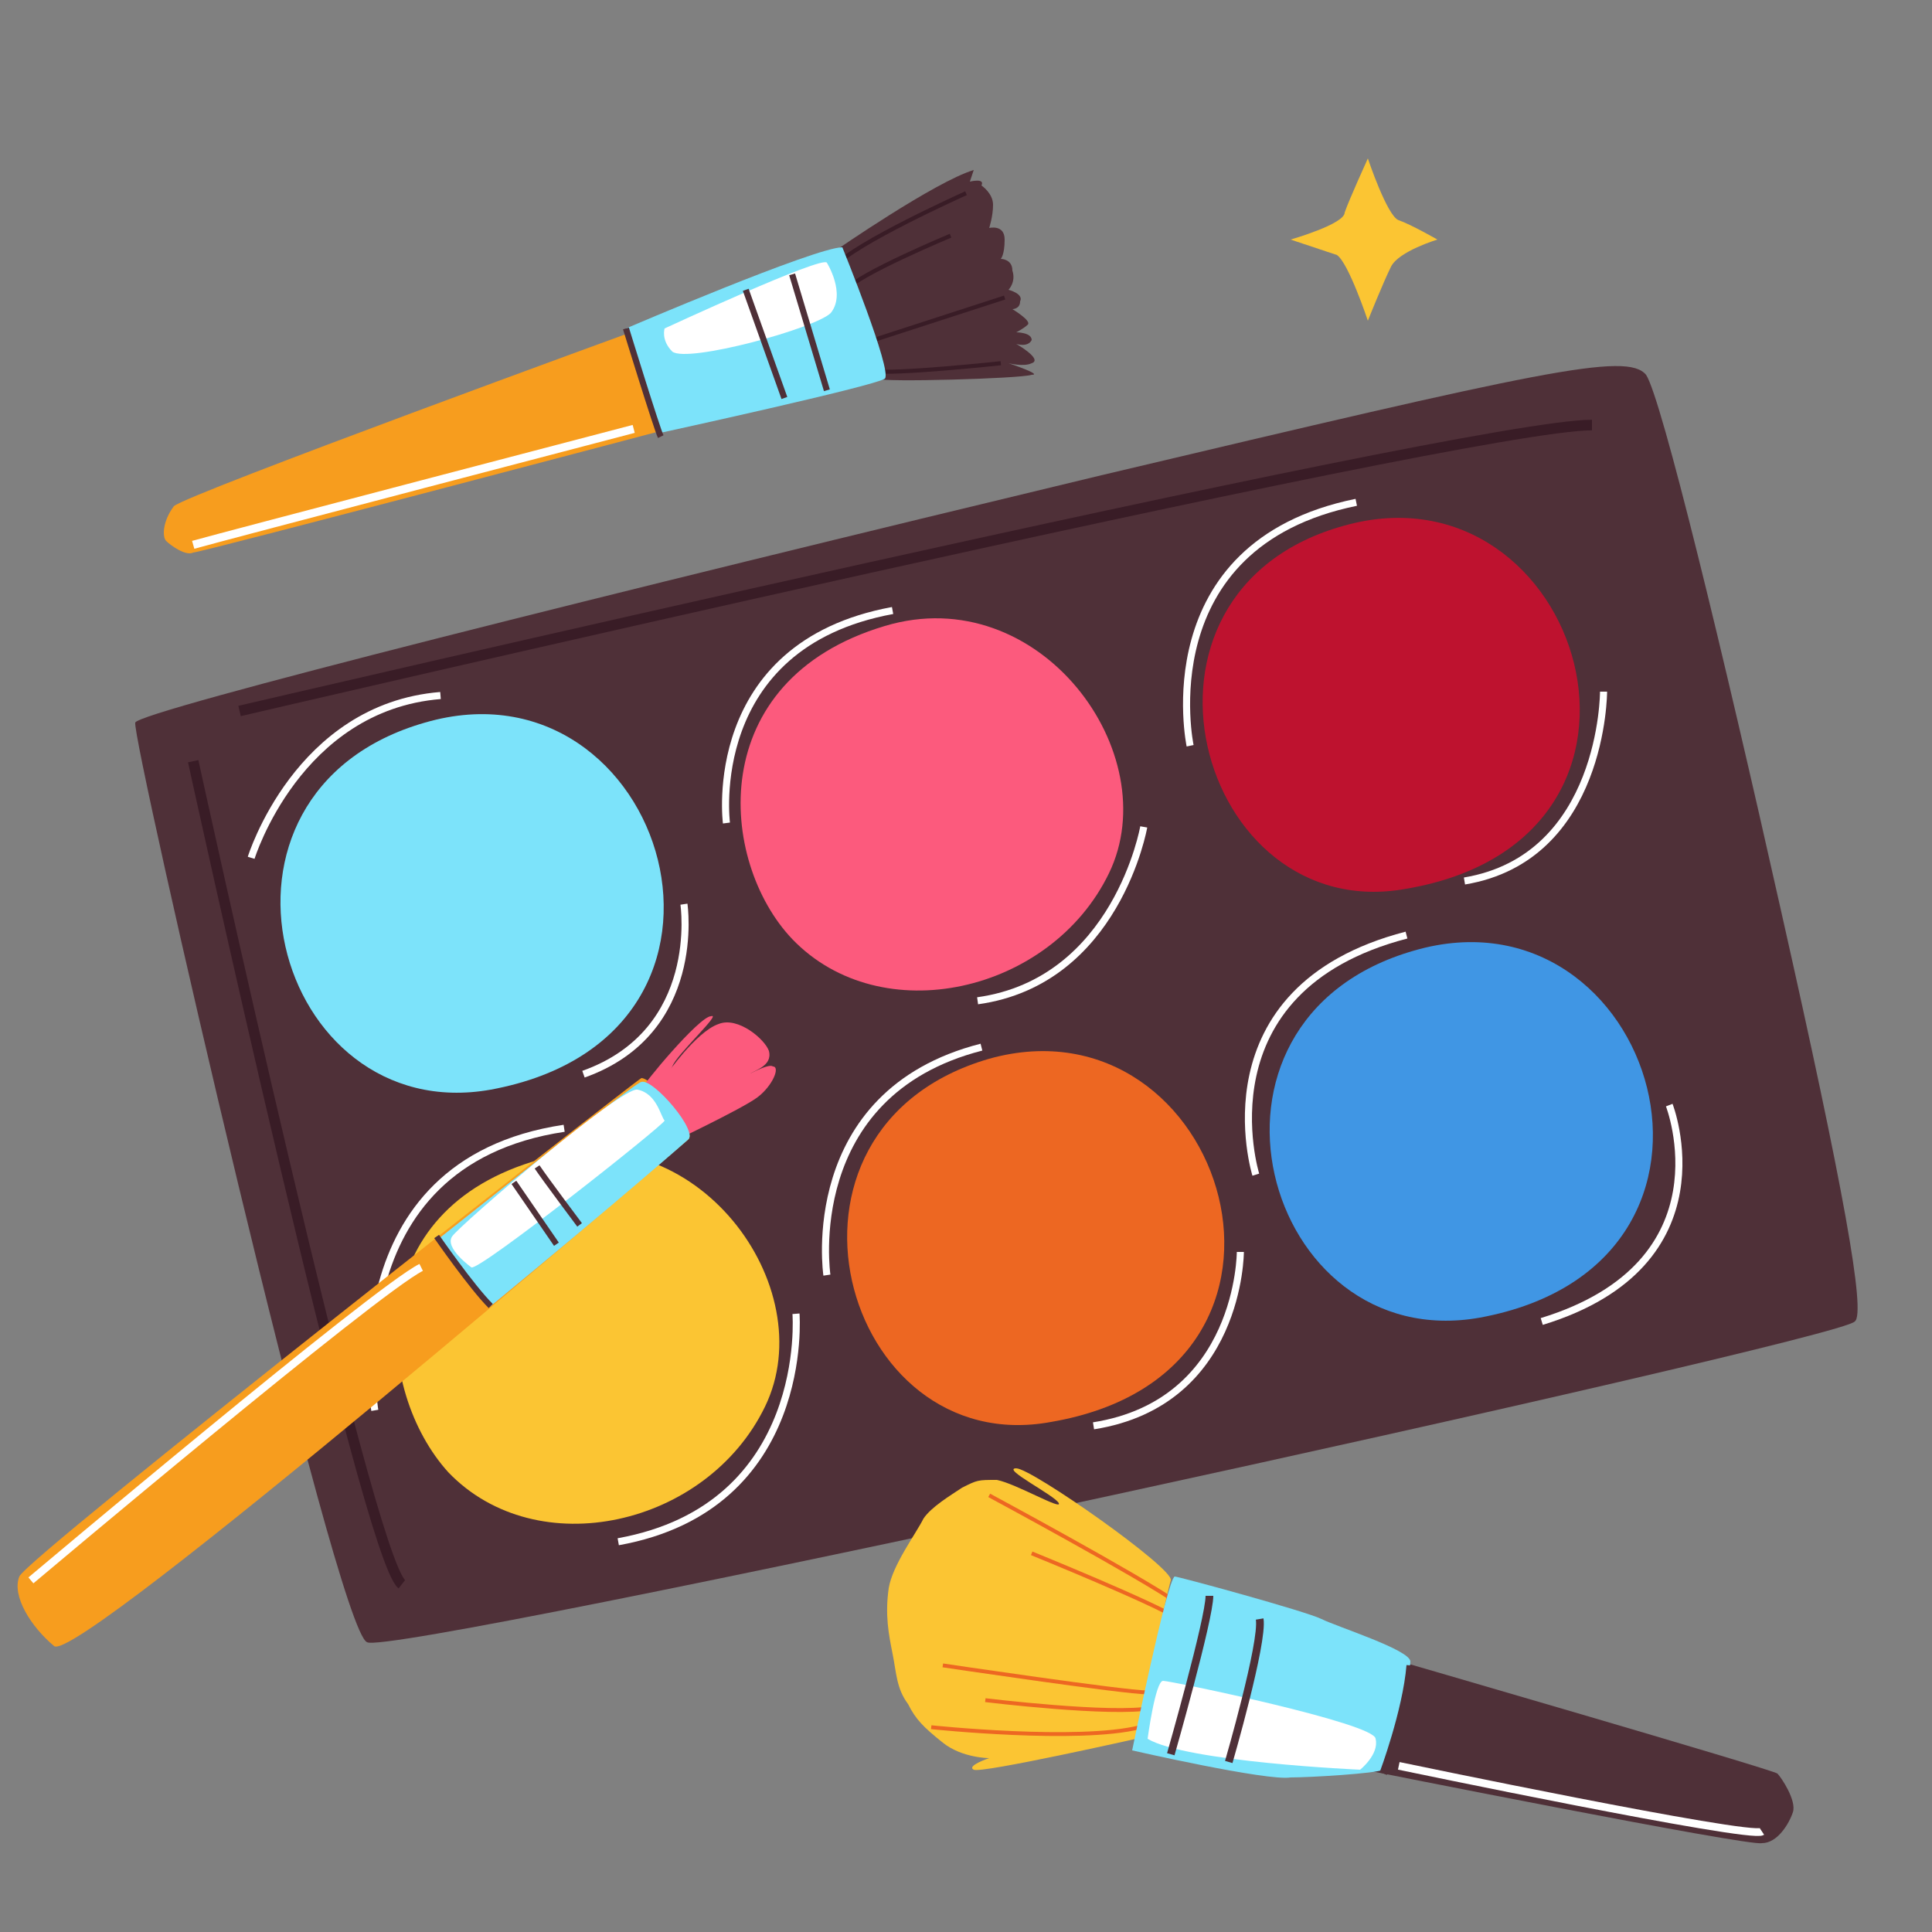
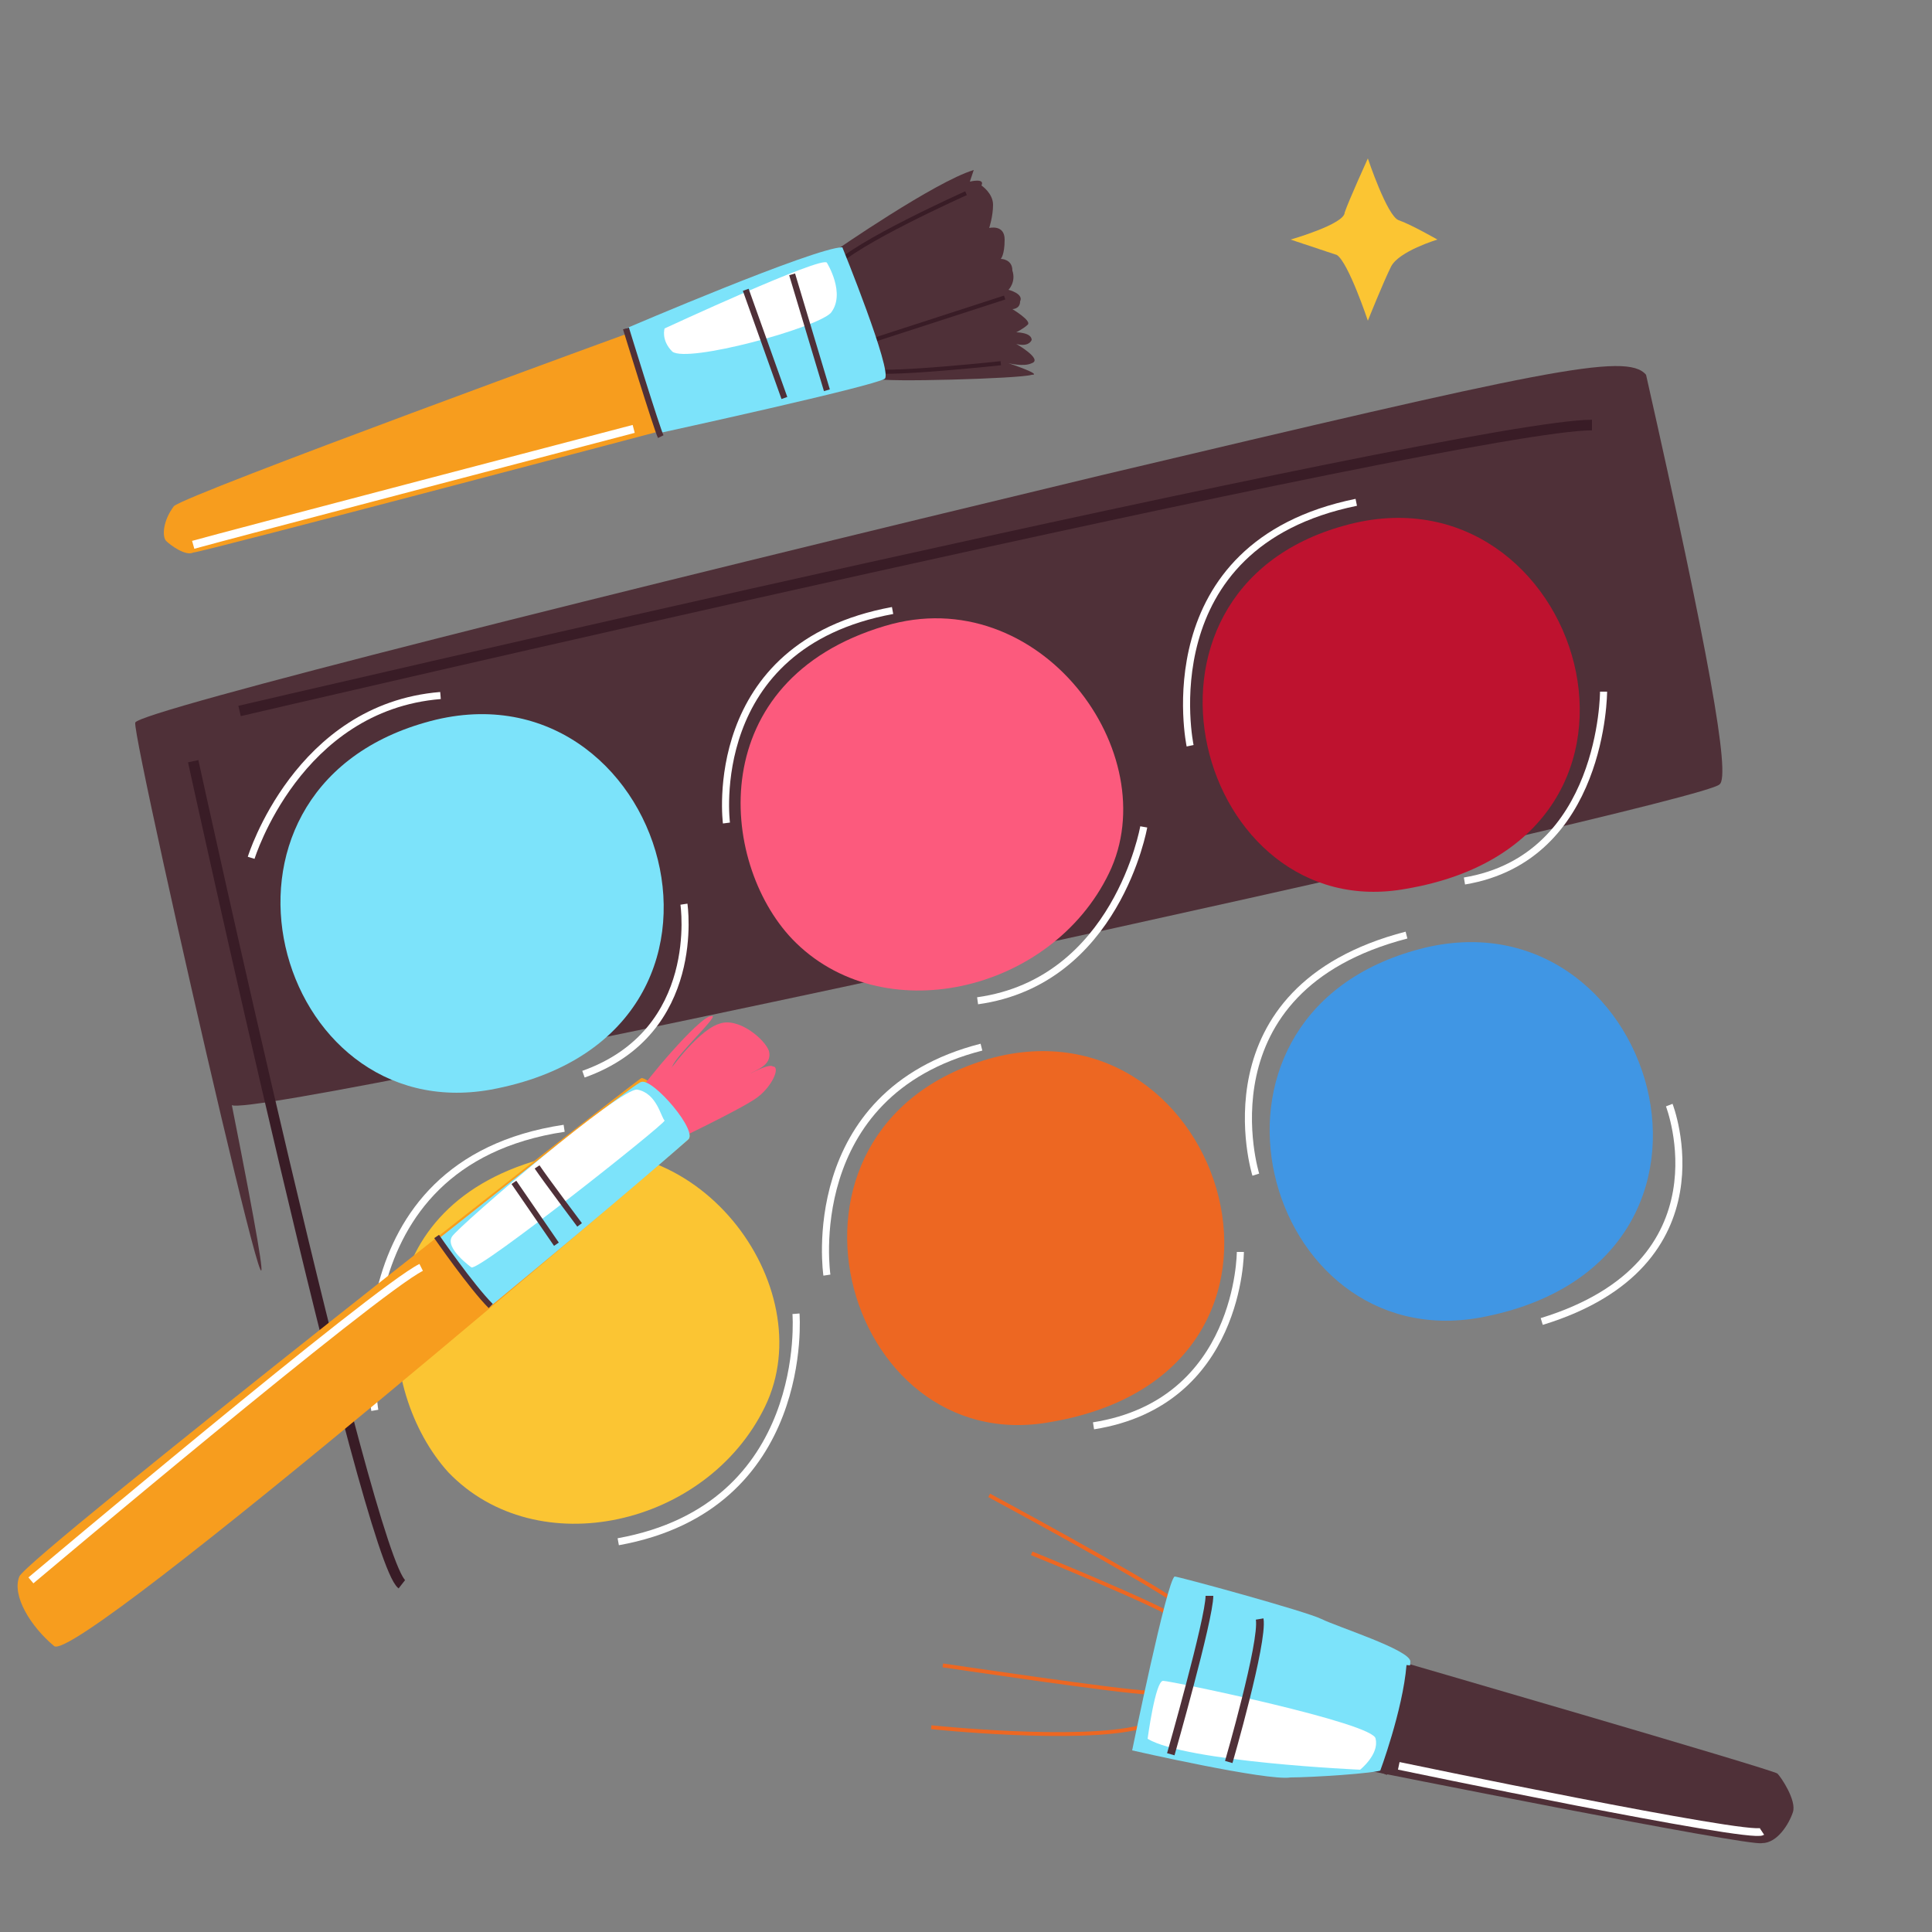
<svg xmlns="http://www.w3.org/2000/svg" xmlns:ns1="http://www.bohemiancoding.com/sketch/ns" id="Layer_1" x="0px" y="0px" viewBox="0 0 50 50" style="enable-background:new 0 0 50 50;" xml:space="preserve">
  <rect x="0" y="0" width="50" height="50" fill="#808080" stroke="none" />
  <style type="text/css"> .st0{display:none;} .st1{display:inline;} .st2{fill:#FFFFFF;fill-opacity:0;} .st3{fill:none;stroke:#000000;stroke-width:2;stroke-linecap:round;stroke-linejoin:round;stroke-miterlimit:10;} .st4{fill:none;stroke:#000000;stroke-width:2;stroke-linecap:round;stroke-linejoin:round;stroke-miterlimit:10;} .st5{display:none;fill:none;stroke:#000000;stroke-width:2;stroke-linecap:round;stroke-linejoin:round;stroke-miterlimit:10;} .st6{fill:none;stroke:#000000;stroke-width:2;stroke-miterlimit:10;} .st7{display:inline;fill:none;stroke:#000000;stroke-width:2;stroke-miterlimit:10;} .st8{display:inline;fill:none;stroke:#000000;stroke-width:2;stroke-linecap:round;stroke-linejoin:round;stroke-miterlimit:10;} .st9{fill:#4F3038;} .st10{fill:none;stroke:#391C26;stroke-width:0.274;stroke-miterlimit:10;} .st11{fill:none;stroke:#FFFFFF;stroke-width:0.183;stroke-miterlimit:10;} .st12{fill:#4096E4;} .st13{fill:#7CE3FA;} .st14{fill:#BE122F;} .st15{fill:#ED6722;} .st16{fill:#FC5A7D;} .st17{fill:#FBC533;} .st18{fill:none;stroke:#FFFFFF;stroke-width:0.2;stroke-miterlimit:10;} .st19{fill:none;stroke:#ED6722;stroke-width:0.1;stroke-miterlimit:10;} .st20{fill:#FFFFFF;} .st21{fill:none;stroke:#4F3038;stroke-width:0.2;stroke-miterlimit:10;} .st22{fill:#F79D1E;} .st23{fill:none;stroke:#4F3038;stroke-width:0.15;stroke-miterlimit:10;} .st24{fill:none;stroke:#FFFFFF;stroke-width:0.212;stroke-miterlimit:10;} .st25{fill:none;stroke:#391C26;stroke-width:0.106;stroke-miterlimit:10;} .st26{fill:none;stroke:#4F3038;stroke-width:0.159;stroke-miterlimit:10;} </style>
  <g id="Welcome" ns1:type="MSPage" class="st0">
    <g id="Group-43" ns1:type="MSLayerGroup" class="st1">
      <rect id="Rectangle-695" ns1:type="MSShapeGroup" class="st2" width="50" height="50"> </rect>
      <path id="Shape" ns1:type="MSShapeGroup" d="M49,22h-7V1c0-0.6-0.4-1-1-1H1C0.4,0,0,0.4,0,1v32c0,0.6,0.4,1,1,1h7v7 c0,0.4,0.2,0.7,0.5,0.9C8.7,42,8.8,42,9,42s0.4-0.1,0.6-0.2L21.3,34H22v7c0,0.6,0.4,1,1,1h5.7l11.7,7.8c0.2,0.1,0.4,0.2,0.6,0.2 c0.2,0,0.3,0,0.5-0.1c0.3-0.2,0.5-0.5,0.5-0.9v-7h7c0.6,0,1-0.4,1-1V23C50,22.4,49.6,22,49,22L49,22z M21,32 c-0.2,0-0.4,0.1-0.6,0.2l-10.4,7V33c0-0.6-0.4-1-1-1H2V2h38v30H21L21,32z M48,40h-7c-0.6,0-1,0.4-1,1v6.1l-10.4-7 c-0.2,0-0.4-0.1-0.6-0.1h-5v-6h17c0.6,0,1-0.4,1-1v-9h6V40L48,40z" />
    </g>
  </g>
  <g class="st0">
    <g class="st1">
      <ellipse class="st3" cx="16.4" cy="10" rx="14.9" ry="6" />
      <path class="st3" d="M24.2,24.3c-2.3,0.6-4.9,0.9-7.7,0.9c-8.2,0-14.9-2.7-14.9-6" />
      <line class="st3" x1="31.3" y1="10" x2="31.3" y2="16.3" />
      <line class="st3" x1="1.5" y1="10" x2="1.5" y2="18.9" />
    </g>
    <g class="st1">
      <path class="st3" d="M26.2,33.2c-2.6,1-5.9,1.6-9.7,1.6c-8.2,0-14.9-2.7-14.9-6" />
      <path class="st3" d="M31.3,28.4" />
      <line class="st3" x1="1.5" y1="19.5" x2="1.5" y2="28.4" />
    </g>
    <g class="st1">
      <path class="st3" d="M30.1,40.6c-2.3,2.2-7.6,3.7-13.7,3.7c-8.2,0-14.9-2.7-14.9-6" />
      <line class="st3" x1="1.5" y1="29.2" x2="1.5" y2="38" />
    </g>
    <g class="st1">
-       <path class="st3" d="M34.6,14.9l-8.1,3.6l-0.3,0.1c-3,1.4-2.8,8.6,0.6,16.1s8.5,12.5,11.6,11.2l0.3-0.1l8.1-3.6" />
      <ellipse transform="matrix(0.913 -0.408 0.408 0.913 -8.081 19.076)" class="st4" cx="40.7" cy="28.5" rx="6" ry="14.9" />
    </g>
  </g>
  <path class="st5" d="M14.7,6.4c1.5,0.6,2.4,1.5,2.4,2.5s-0.9,1.9-2.3,2.5H1.4v13.5l0,0c0.6,1.4,1.5,2.3,2.5,2.3s1.9-0.9,2.5-2.4l0,0 c0.5-0.8,1.1-1.2,1.8-1.2c1.7,0,3.1,2.9,3.1,6.4s-1.4,6.4-3.1,6.4c-0.7,0-1.3-0.5-1.8-1.3l0,0c-0.6-1.4-1.5-2.3-2.5-2.3 S2,33.7,1.4,35.2l0,0v13.3h13.5c1.4-0.6,2.3-1.5,2.3-2.5s-1-1.9-2.4-2.5l0,0c-0.7-0.5-1.2-1.1-1.2-1.8c0-1.7,2.9-3.1,6.4-3.1 s6.4,1.4,6.4,3.1c0,0.7-0.5,1.3-1.3,1.8l0,0c-1.4,0.6-2.3,1.5-2.3,2.5s0.9,1.9,2.4,2.5h13.3V35.1c0.6-1.5,1.5-2.4,2.5-2.4 s2.1,1,2.8,2.4l0,0c0.5,0.8,1.1,1.2,1.8,1.2c1.7,0,3.1-2.9,3.1-6.4s-1.4-6.4-3.1-6.4c-0.6,0-1.2,0.4-1.7,1.1C43.3,26.1,42,27,41,27 s-1.9-0.9-2.5-2.3V11.4h-13h-0.3c-1.5-0.6-2.4-1.5-2.4-2.5s0.9-1.8,2.3-2.5l0,0c0.8-0.5,1.3-1.2,1.3-1.9c0-1.7-2.9-3.1-6.4-3.1 s-6.4,1.4-6.4,3.1C13.5,5.2,14,5.8,14.7,6.4L14.7,6.4z" />
  <g class="st0">
    <g class="st1">
      <polyline class="st6" points="44.9,20.3 44.9,49.1 5,49.1 5,20.3 " />
      <rect x="1.5" y="9.2" class="st6" width="46.9" height="11.1" />
    </g>
    <line class="st7" x1="24.9" y1="9.2" x2="24.9" y2="49.1" />
    <path class="st7" d="M15.3,9.2C13,7,12.2,4.1,13.5,2.5c1.4-1.9,5-1.5,8,0.8c2.1,1.6,3.4,3.8,3.4,5.6" />
    <path class="st7" d="M34.6,9.2c2.3-2.2,3.1-5.1,1.9-6.7c-1.4-1.9-5-1.5-8,0.8C26.3,5,25,7.4,25.1,9.2" />
  </g>
  <g class="st0">
    <ellipse class="st8" cx="25.3" cy="39.9" rx="3.6" ry="3.6" />
    <path class="st8" d="M14.2,31c2.5-3.4,6.6-5.6,11.1-5.6c4.4,0,8.3,2,10.8,5.2" />
    <path class="st8" d="M7.4,24.5c4.3-5.2,10.7-8.5,17.9-8.5c7,0,13.3,3.1,17.6,8" />
    <path class="st8" d="M1.5,18.5C7.3,11.9,15.8,7.7,25.3,7.7c9.3,0,17.7,4.1,23.5,10.5" />
  </g>
  <g class="st0">
    <g class="st1">
      <rect x="2.6" y="10.7" class="st6" width="45.3" height="28.9" />
    </g>
    <g class="st1">
      <polyline class="st6" points="2.6,10.7 25.2,31.4 47.9,10.7 " />
      <line class="st6" x1="32" y1="25.1" x2="47.9" y2="39.6" />
      <line class="st6" x1="2.6" y1="39.6" x2="18.2" y2="25.2" />
    </g>
  </g>
  <g class="st0">
    <rect x="8.7" y="9.6" class="st8" width="31.4" height="24.5" />
    <line class="st8" x1="24.4" y1="34.2" x2="24.4" y2="45.5" />
    <line class="st8" x1="18.2" y1="34.2" x2="10.1" y2="48.3" />
    <line class="st8" x1="30.5" y1="34.2" x2="38.7" y2="48.3" />
    <polyline class="st8" points="8.7,9.6 8.7,6 40.1,6 40.1,9.6 " />
    <line class="st8" x1="24.4" y1="6" x2="24.4" y2="1.4" />
  </g>
  <g class="st0">
    <g class="st1">
      <circle class="st6" cx="24.9" cy="25" r="18.9" />
      <line class="st6" x1="24.6" y1="10.7" x2="24.6" y2="28.6" />
      <line class="st6" x1="24.6" y1="28.6" x2="30.7" y2="22.5" />
    </g>
    <circle class="st7" cx="24.9" cy="25" r="23.6" />
  </g>
  <g class="st0">
    <path class="st7" d="M19.4,34.9" />
    <path class="st7" d="M31.6,34.3c0-2.5,1.2-4.8,3-6.4c2.7-2.5,4.4-6,4.4-10c0-8.4-7.6-15-16.3-13.3c-5.5,1.1-9.8,5.7-10.7,11.2 c-0.7,4.8,1.1,9.2,4.3,12.1c1.8,1.6,2.8,3.9,2.9,6.4" />
    <rect x="19.4" y="34.3" class="st7" width="12.2" height="7.5" />
    <path class="st7" d="M30.2,41.7L30.2,41.7c0,2.1-1.4,3.7-3.1,3.7h-3.3c-1.7,0-3.1-1.7-3.1-3.7l0,0" />
    <path class="st7" d="M23.7,34.3V19.6c0-1-0.8-1.9-1.9-1.9l0,0c-1,0-1.9,0.8-1.9,1.9l0,0c0,1,0.8,1.9,1.9,1.9h7.4 c1,0,1.9-0.8,1.9-1.9l0,0c0-1-0.8-1.9-1.9-1.9l0,0c-1,0-1.9,0.8-1.9,1.9v14.7" />
  </g>
  <g class="st0">
    <path class="st7" d="M35.9,42.8c0-5.3-3.7-9.8-8.7-10.8v-2.7c1.9-0.9,3.2-2.8,3.2-5c0-0.5,0-2.3,0-2.8c0-3.1-2.5-5.5-5.5-5.5 c-3.1,0-5.5,2.5-5.5,5.5c0,0.5,0,2.3,0,2.8c0,2.2,1.3,4,3.1,4.9V32c-4.9,1.1-8.6,5.5-8.6,10.8H35.9z" />
    <path class="st7" d="M30.3,19.8c0.8-0.5,1.7-0.9,2.6-1.1v-2.1c-1.4-0.7-2.3-2.1-2.3-3.7c0-0.4,0-1.7,0-2.1c0-2.3,1.9-4.2,4.2-4.2 S39,8.4,39,10.7c0,0.4,0,1.7,0,2.1c0,1.7-1,3.1-2.4,3.8v2.1c3.8,0.8,6.6,4.2,6.6,8.2H29.6" />
    <path class="st7" d="M19.4,19.7c-0.8-0.5-1.7-0.9-2.6-1.1v-2.1c1.4-0.7,2.4-2.1,2.4-3.8c0-0.4,0-1.7,0-2.1c0-2.3-1.9-4.2-4.2-4.2 s-4.2,1.9-4.2,4.2c0,0.4,0,1.7,0,2.1c0,1.6,1,3,2.3,3.7v2.1c-3.7,0.8-6.5,4.2-6.5,8.2h12.8" />
  </g>
  <g>
-     <path class="st9" d="M3.5,18.7c0.1-0.3,12.5-3.4,25-6.4c11.4-2.7,13.6-3.2,14.1-2.6c0.4,0.6,2,7.2,3.5,13.9 c1.6,7.1,2.2,10.4,1.9,10.6c-0.4,0.5-37.9,8.7-38.5,8.3C8.7,42.2,3.4,19.1,3.5,18.7z" />
+     <path class="st9" d="M3.5,18.7c0.1-0.3,12.5-3.4,25-6.4c11.4-2.7,13.6-3.2,14.1-2.6c1.6,7.1,2.2,10.4,1.9,10.6c-0.4,0.5-37.9,8.7-38.5,8.3C8.7,42.2,3.4,19.1,3.5,18.7z" />
    <path class="st10" d="M6.2,18.4c0,0,31.7-7.4,35-7.4" />
    <path class="st11" d="M6.5,22.2c0,0,1.2-3.9,4.9-4.2" />
    <path class="st11" d="M9.7,36.5c0,0-1.1-6.4,4.9-7.3" />
    <path class="st11" d="M17.7,23.4c0,0,0.5,3.3-2.6,4.4" />
    <path class="st11" d="M20.6,34c0,0,0.4,5-4.6,5.9" />
    <path class="st11" d="M18.8,21.3c0,0-0.6-4.6,4.3-5.5" />
    <path class="st11" d="M29.6,21.4c0,0-0.7,4-4.3,4.5" />
    <path class="st11" d="M21.4,33c0,0-0.7-4.7,4-5.9" />
    <path class="st11" d="M32.1,32.4c0,0,0,3.9-3.8,4.5" />
    <path class="st11" d="M30.8,19.3c0,0-1.1-5.2,4.3-6.3" />
    <path class="st11" d="M41.5,17.9c0,0,0,4.3-3.6,4.9" />
    <path class="st11" d="M32.5,30.4c0,0-1.5-4.8,3.9-6.2" />
    <path class="st11" d="M43.2,28.6c0,0,1.6,4.1-3.3,5.6" />
    <path class="st10" d="M5,19.7c0,0,4.5,20.6,5.4,21.3" />
    <path class="st12" d="M36.6,24.6c6.2-1.8,9.3,8.1,1.7,9.5C32.7,35.1,30.3,26.4,36.6,24.6z" />
    <path class="st13" d="M11,18.7c6.2-1.8,9.3,8.1,1.7,9.5C7.1,29.2,4.7,20.5,11,18.7z" />
    <path class="st14" d="M34.8,13.6c6.1-1.7,9.2,8.1,1.6,9.4C31,24,28.6,15.3,34.8,13.6z" />
    <path class="st15" d="M25.6,27.4c6.1-1.7,9.2,8.1,1.6,9.4C21.8,37.8,19.4,29.2,25.6,27.4z" />
    <path class="st16" d="M22.9,16.2c4-1.2,7.3,3.3,5.8,6.4c-1.5,3.1-5.9,4.1-8.2,1.7C18.6,22.3,18.2,17.6,22.9,16.2z" />
    <path class="st17" d="M14,30c4-1.2,7.3,3.3,5.8,6.4c-1.5,3.1-5.9,4.1-8.2,1.7C9.7,36,9.3,31.3,14,30z" />
  </g>
  <g>
    <g>
      <g>
        <path class="st9" d="M35.3,45.8c0,0,10,2,10.3,1.9c0.4,0,0.7-0.5,0.8-0.8c0.1-0.3-0.3-0.9-0.4-1c-0.1-0.1-10.1-3-10.1-3 L35.3,45.8z" />
        <path class="st18" d="M36.2,45.7c0,0,9.1,1.9,9.4,1.7" />
-         <path class="st17" d="M25.2,45.8c-0.2-0.1,0.4-0.3,0.4-0.3s-0.7,0-1.2-0.4c-0.5-0.4-0.7-0.6-0.9-1c-0.3-0.4-0.3-0.8-0.4-1.3 c-0.1-0.5-0.2-1-0.1-1.7c0.1-0.6,0.7-1.4,0.9-1.8c0.2-0.3,0.7-0.6,1-0.8c0.4-0.2,0.4-0.2,0.9-0.2c0.5,0.1,1.7,0.8,1.6,0.6 c-0.1-0.2-1.5-0.9-1.1-0.9c0.4,0,4.1,2.6,4,2.9c-0.1,0.3-0.9,4.1-0.9,4.1S25.4,45.9,25.2,45.8z" />
-         <path class="st19" d="M25.5,44c0,0,3.3,0.4,4.3,0.2" />
        <path class="st19" d="M26.7,40.2c0,0,3.2,1.3,3.8,1.7" />
        <path class="st19" d="M24.4,43.1c0,0,4.7,0.7,5.3,0.7" />
        <path class="st19" d="M25.6,38.7c0,0,3.9,2.1,4.9,2.8" />
        <path class="st19" d="M24.1,44.7c0,0,3.8,0.4,5.4,0" />
        <path class="st13" d="M29.3,45.3c0,0,0.9-4.4,1.1-4.5c0.1,0,3.4,0.9,3.8,1.1c0.4,0.2,2.3,0.8,2.3,1.1c0,0.3-0.5,2.7-0.7,2.8 c-0.2,0.1-1.9,0.2-2.4,0.2C32.8,46.1,29.3,45.3,29.3,45.3z" />
        <path class="st20" d="M29.7,45c0,0,0.2-1.5,0.4-1.5c0.2,0,5.5,1.1,5.5,1.5c0.1,0.4-0.4,0.8-0.4,0.8S30.7,45.6,29.7,45z" />
        <path class="st21" d="M31.8,45.6c0,0,0.9-3.1,0.8-3.7" />
        <path class="st21" d="M30.3,45.4c0,0,1-3.5,1-4.1" />
      </g>
      <path class="st21" d="M35.8,45.9c0,0,0.6-1.6,0.7-2.8" />
    </g>
    <g>
      <g>
        <path class="st22" d="M17.8,29.5c0,0-15.8,13.6-16.4,13.1c-0.6-0.5-1.1-1.3-0.9-1.8S16.4,28,16.6,27.9 C16.9,27.9,18.1,29.3,17.8,29.5z" />
        <path class="st16" d="M17.3,29.6c0,0,1.9-0.9,2.3-1.2c0.4-0.3,0.6-0.8,0.4-0.8c-0.1-0.1-0.8,0.3-0.6,0.2c0.1-0.1,0.6-0.2,0.5-0.6 c-0.1-0.3-0.8-0.9-1.3-0.7c-0.6,0.2-1.4,1.4-1.2,1.1c0.1-0.3,1.3-1.4,1-1.3c-0.3,0-1.8,1.8-1.8,1.9 C16.6,28.3,17.3,29.6,17.3,29.6z" />
        <path class="st13" d="M12.7,33.8c3.4-2.8,5.1-4.3,5.1-4.3c0.3-0.2-0.9-1.6-1.2-1.5c-0.1,0-1.9,1.4-5.3,4.1 C11.8,32.7,12.3,33.3,12.7,33.8z" />
        <path class="st20" d="M12.2,32.8c0,0-0.7-0.5-0.5-0.8c0.2-0.3,4.4-3.9,4.8-3.8c0.5,0.1,0.6,0.7,0.7,0.8 C17.2,29.1,12.4,32.9,12.2,32.8z" />
      </g>
      <path class="st18" d="M0.8,40.9c0,0,8.9-7.5,10.1-8.1" />
      <line class="st23" x1="13.3" y1="30.6" x2="14.4" y2="32.2" />
      <path class="st23" d="M13.9,30.2c0.2,0.3,1.1,1.5,1.1,1.5" />
      <path class="st23" d="M11.3,32c0,0,0.9,1.3,1.4,1.8" />
    </g>
    <g>
      <g>
        <path class="st22" d="M16.6,8.5c0,0-11.8,4.3-12.1,4.6c-0.3,0.4-0.3,0.8-0.2,0.9c0.1,0.1,0.5,0.4,0.7,0.3 c0.2,0,12.3-3.2,12.3-3.2L16.6,8.5z" />
        <path class="st24" d="M16.4,11.1c0,0-10.7,2.8-11.4,3" />
        <path class="st9" d="M21.6,6.5c0,0,2.6-1.8,3.6-2.1l-0.1,0.3c0,0,0.4-0.1,0.3,0.1c0,0,0.3,0.2,0.3,0.5c0,0.3-0.1,0.6-0.1,0.6 s0.4-0.1,0.4,0.3c0,0.4-0.1,0.5-0.1,0.5s0.3,0,0.3,0.3c0.1,0.3-0.1,0.5-0.1,0.5s0.4,0.1,0.3,0.3C26.4,8,26.2,8,26.2,8 s0.5,0.3,0.4,0.4c-0.1,0.1-0.3,0.2-0.3,0.2s0.4,0,0.4,0.2c-0.1,0.2-0.4,0.1-0.4,0.1s0.7,0.4,0.4,0.5c-0.2,0.1-0.6,0-0.6,0 s0.9,0.3,0.6,0.3c-0.3,0.1-3.9,0.2-4,0.1C22.6,9.8,21.6,6.5,21.6,6.5z" />
        <path class="st25" d="M25.9,9.4c0,0-2.8,0.3-3.3,0.2" />
        <line class="st25" x1="26" y1="7.7" x2="22.3" y2="8.9" />
-         <path class="st25" d="M24.6,6.1c0,0-2.4,1-2.7,1.4" />
        <path class="st25" d="M25,5c0,0-2.9,1.3-3.4,1.9" />
        <path class="st13" d="M16.2,8.5c0,0,4.9-2.1,5.6-2.1c0,0,1.3,3.2,1.1,3.4c-0.3,0.2-5.8,1.4-5.8,1.4L16.2,8.5z" />
      </g>
      <path class="st20" d="M21.4,6.8c0,0,0.5,0.8,0.1,1.3c-0.4,0.4-3.7,1.3-4.1,1c-0.3-0.3-0.2-0.6-0.2-0.6S21.3,6.6,21.4,6.8z" />
      <line class="st26" x1="20.5" y1="7.1" x2="21.4" y2="10.1" />
      <line class="st26" x1="19.3" y1="7.5" x2="20.3" y2="10.3" />
      <path class="st26" d="M16.2,8.5c0,0,0.8,2.6,0.9,2.8" />
    </g>
  </g>
  <path class="st17" d="M34.8,5.5c0.1-0.3,0.6-1.4,0.6-1.4s0.5,1.5,0.8,1.6c0.3,0.1,1,0.5,1,0.5s-1,0.3-1.2,0.7 c-0.2,0.4-0.6,1.4-0.6,1.4s-0.5-1.5-0.8-1.7c-0.3-0.1-1.2-0.4-1.2-0.4S34.8,5.8,34.8,5.5z" />
</svg>